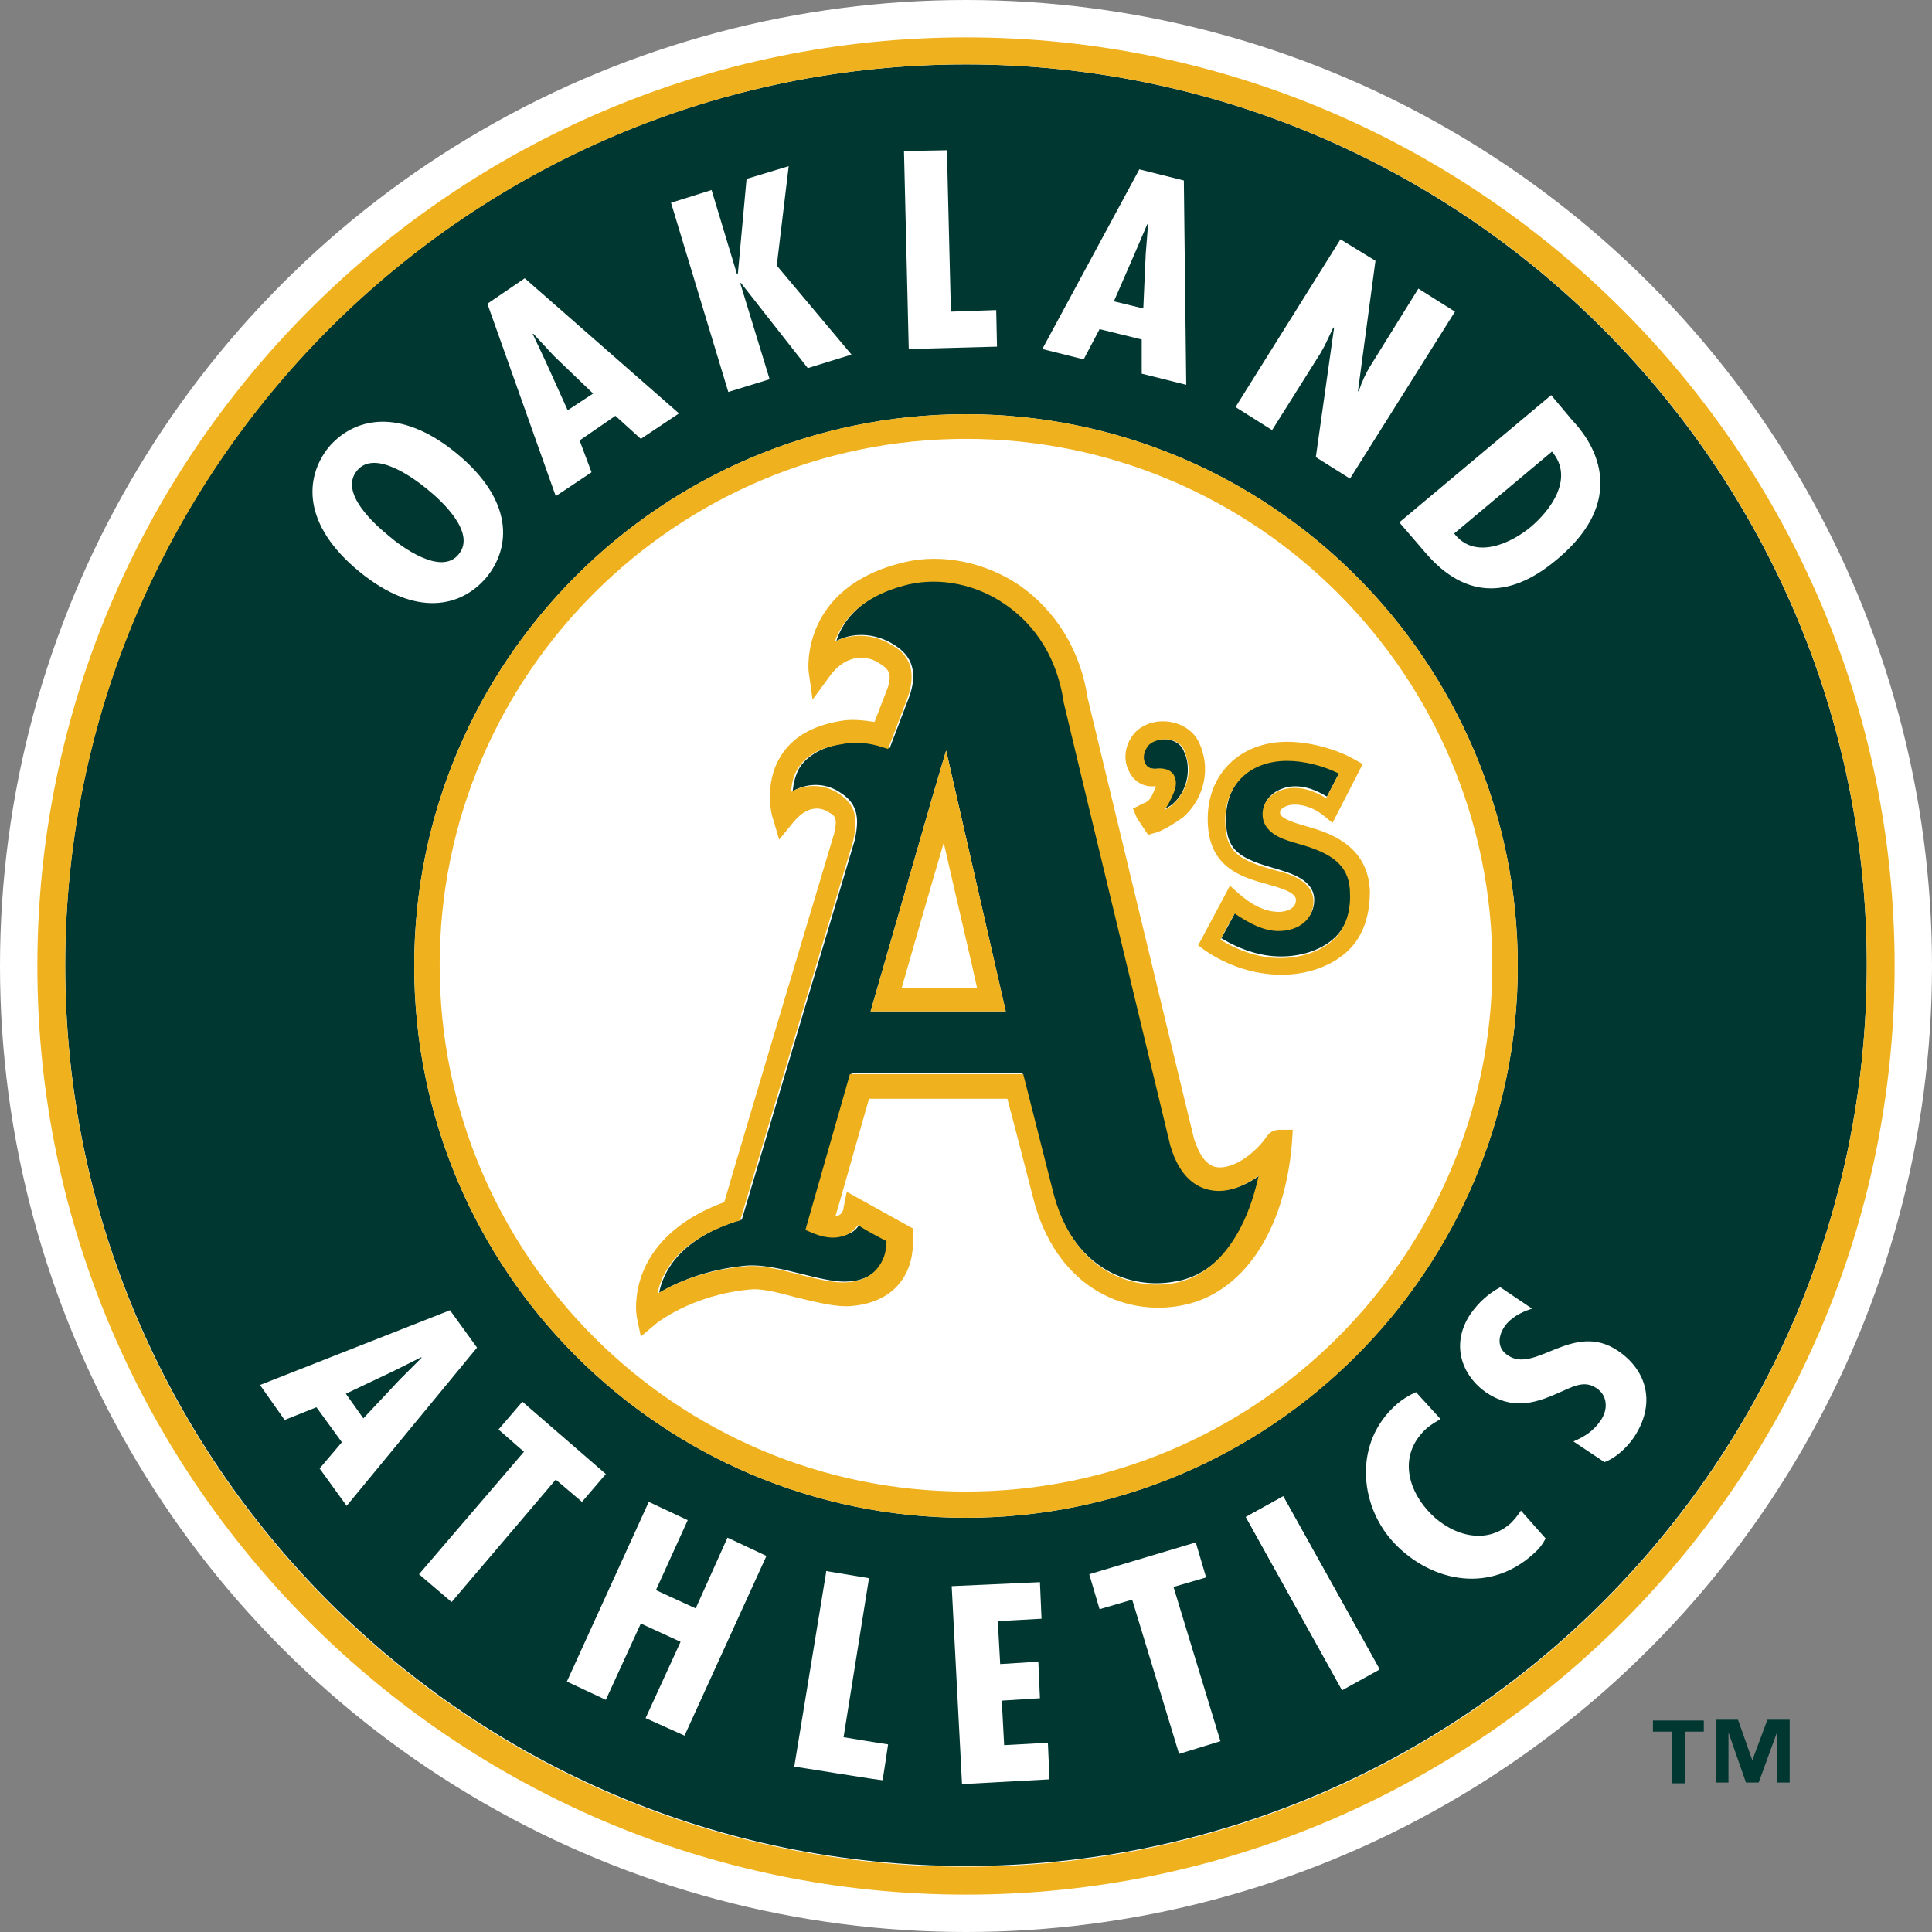
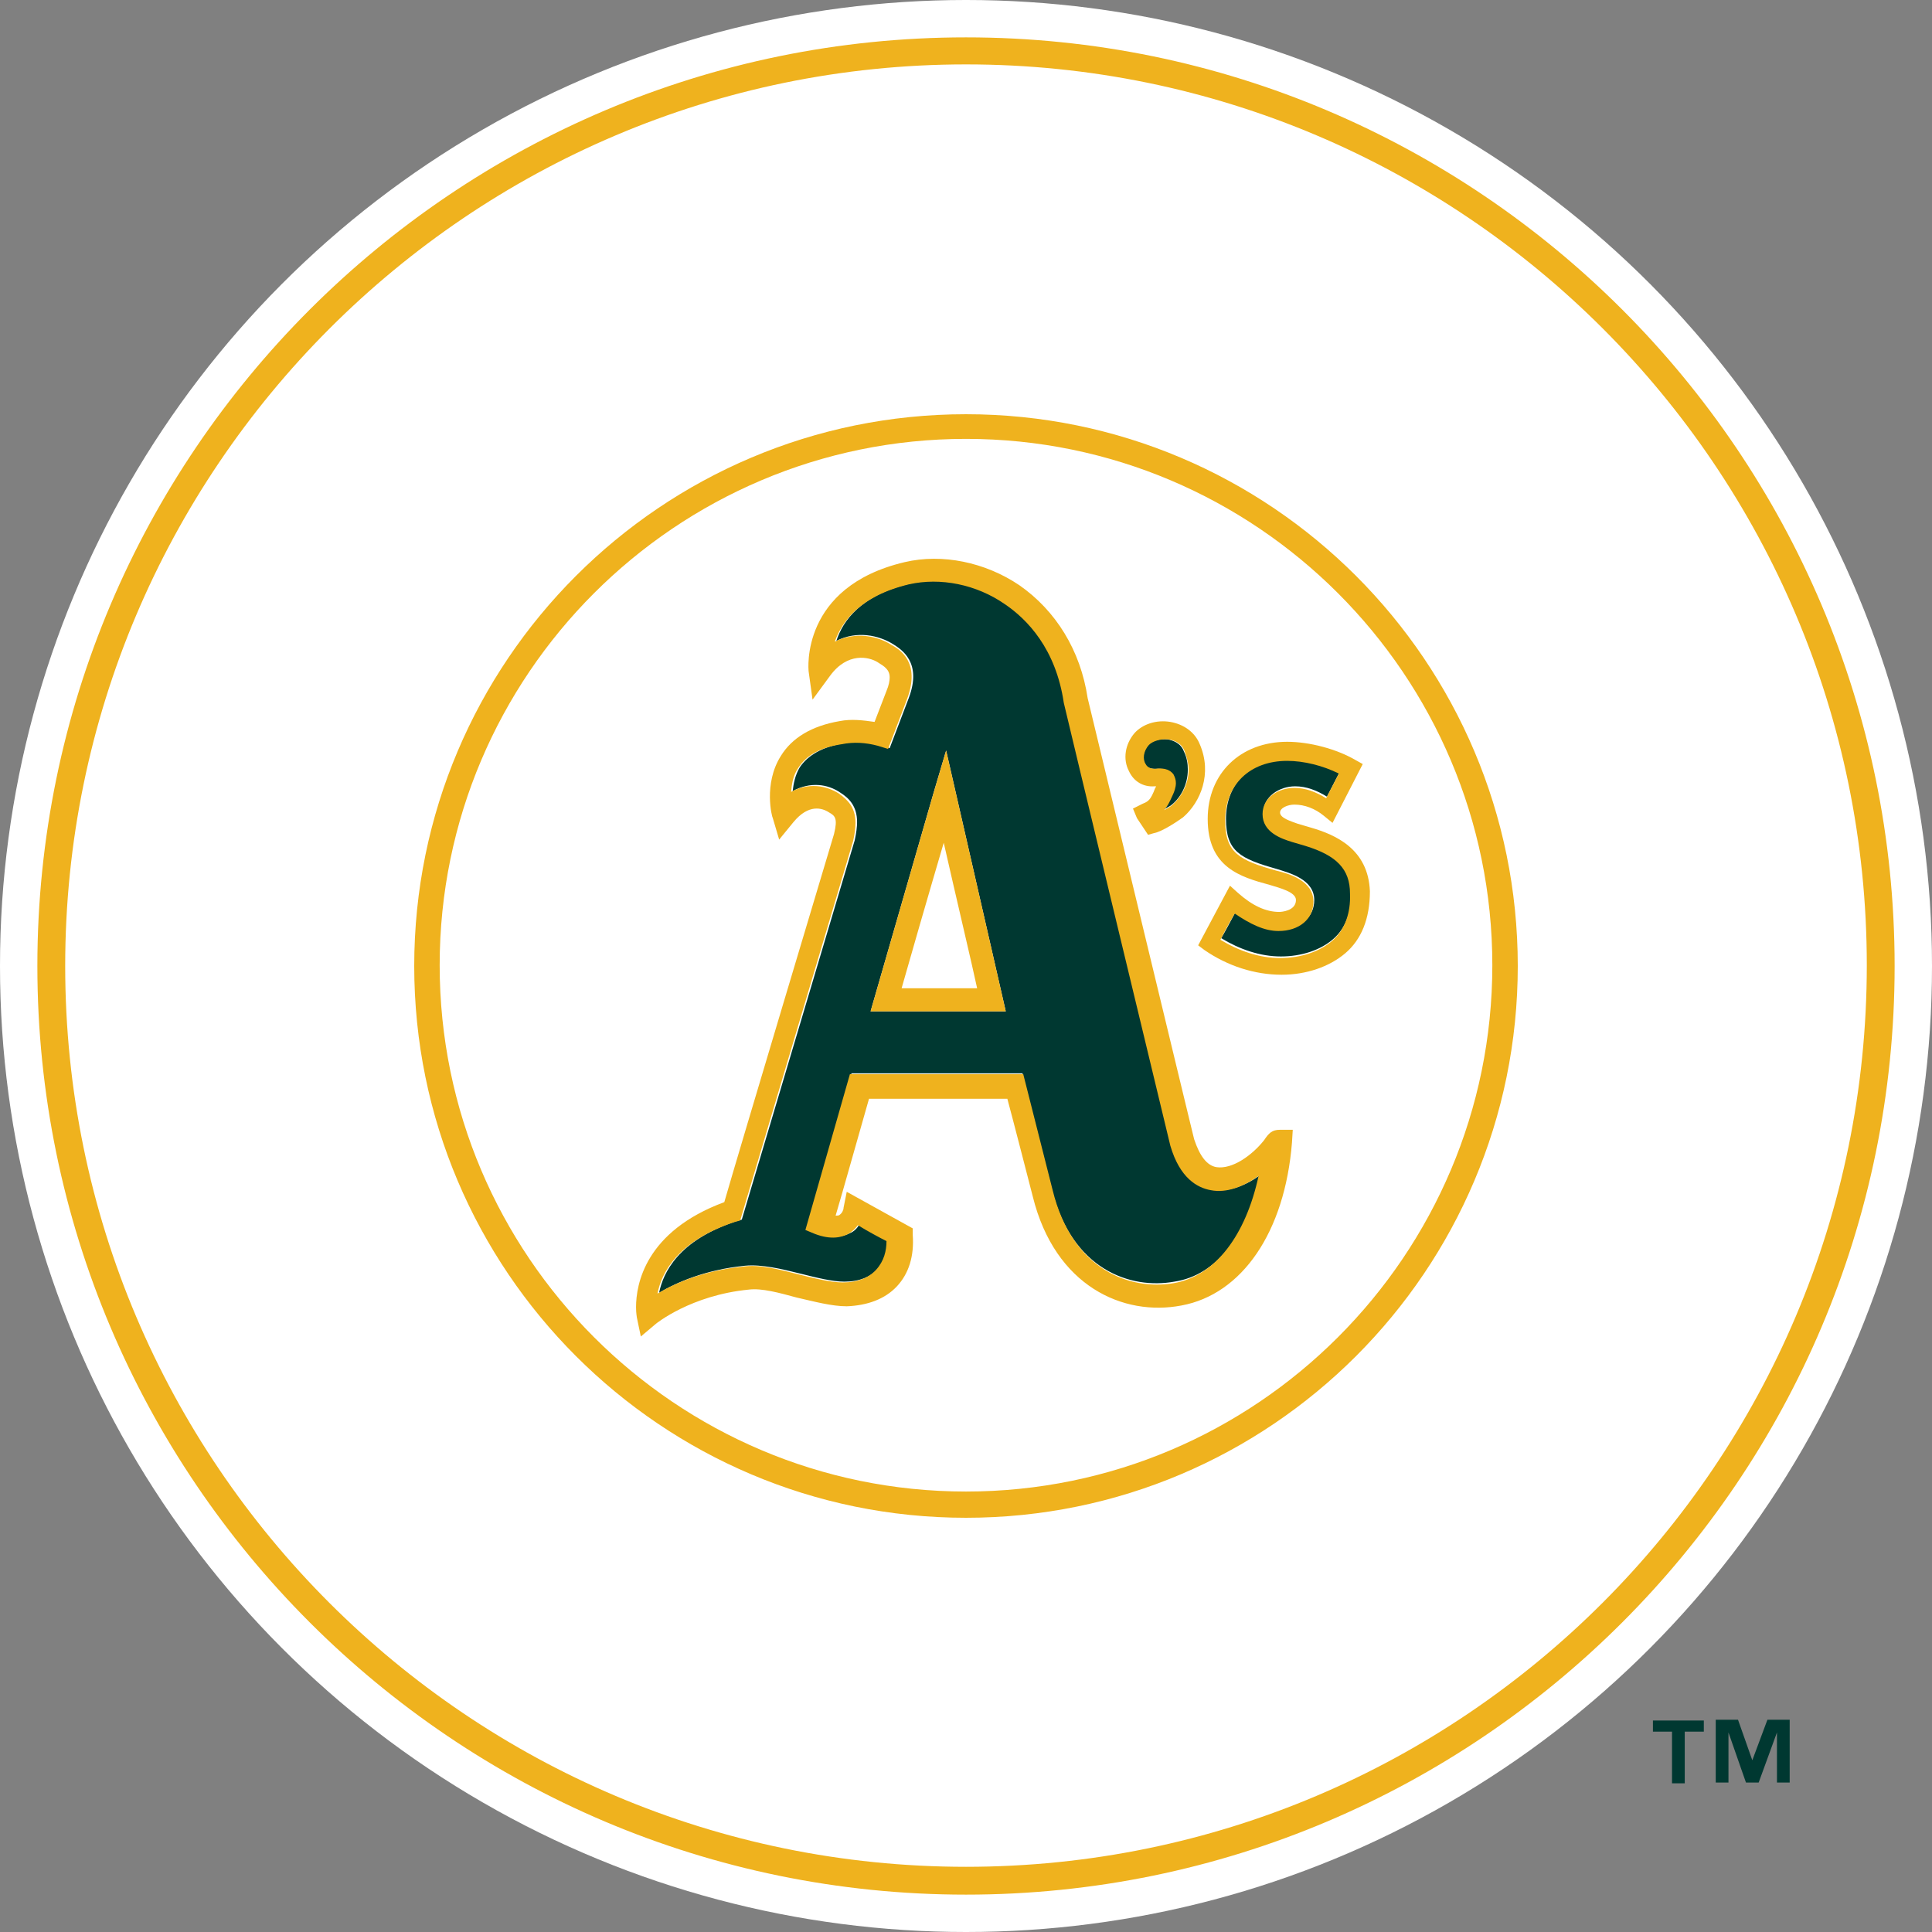
<svg xmlns="http://www.w3.org/2000/svg" version="1.1" id="Layer_1" x="0px" y="0px" viewBox="0 0 243 243" style="enable-background:new 0 0 243 243;" xml:space="preserve">
  <rect x="0" y="0" width="243" height="243" fill="#808080" stroke="none" />
  <style type="text/css">
	.st0{fill:#FFFFFF;}
	.st1{fill:#003831;}
	.st2{fill:#EFB21E;}
</style>
  <g>
    <g>
      <circle class="st0" cx="121.5" cy="121.5" r="121.5" />
      <g>
-         <path class="st1" d="M121.5,8.1C59,8.1,8.2,58.9,8.2,121.4S59,234.7,121.5,234.7s113.3-50.8,113.3-113.3     C234.8,59,184,8.1,121.5,8.1z M121.5,190.9c-38.3,0-69.4-31.1-69.4-69.4s31.1-69.4,69.4-69.4s69.4,31.1,69.4,69.4     C190.9,159.7,159.8,190.9,121.5,190.9z" />
        <path class="st2" d="M121.5,4.7C57.1,4.7,4.7,57.1,4.7,121.5s52.4,116.8,116.8,116.8s116.8-52.4,116.8-116.8S185.9,4.7,121.5,4.7     z M121.5,234.8C59,234.8,8.2,184,8.2,121.5C8.2,59,59,8.1,121.5,8.1s113.3,50.8,113.3,113.3C234.8,184,184,234.8,121.5,234.8z" />
        <path class="st0" d="M121.5,55.3C85,55.3,55.3,85,55.3,121.5s29.7,66.2,66.2,66.2s66.2-29.7,66.2-66.2S158,55.3,121.5,55.3z" />
        <path class="st2" d="M121.5,52.1c-38.3,0-69.4,31.1-69.4,69.4s31.1,69.4,69.4,69.4s69.4-31.1,69.4-69.4S159.8,52.1,121.5,52.1z      M121.5,187.6c-36.5,0-66.2-29.7-66.2-66.2S85,55.2,121.5,55.2s66.2,29.7,66.2,66.2S158,187.6,121.5,187.6z" />
      </g>
      <g>
        <path class="st1" d="M158.5,147.8c-1.8,1.3-4,2.2-6,1.8c-1.6-0.3-3.8-1.5-5.1-5.6c0,0-13.4-55.5-13.4-55.7     c-1-6.8-4.6-10.5-7.4-12.4c-3.6-2.5-8.2-3.4-12.1-2.5c-6.2,1.4-8.5,4.7-9.3,7.2c2.6-1.3,5.3-0.7,7.1,0.4c1.1,0.7,3.7,2.3,2,6.8     l-2.4,6.3l-1.3-0.4c-1.4-0.4-2.9-0.5-4.5-0.2c-2.6,0.4-4.5,1.5-5.5,3c-0.6,1-0.8,2.1-0.9,3c2.2-1.2,4.4-0.9,6,0.2     c1.1,0.7,2.1,1.7,2.1,3.7c0,0.6-0.1,1.4-0.3,2.3l-14.2,47.7l-0.7,0.2c-7.3,2.4-9.2,6.5-9.7,9c2.2-1.3,5.8-2.9,10.8-3.4     c2.1-0.2,4.6,0.4,7,1c2,0.5,4,1,5.5,1c1.9,0,3.3-0.6,4.2-1.6c1-1.1,1.2-2.4,1.3-3.6c-0.8-0.5-2.3-1.3-3.6-2     c-0.3,0.5-0.7,0.9-1.2,1.1c-0.8,0.4-2.2,0.8-4.2,0l-1.2-0.5l5.6-19.6h20.4h1.1l3.7,14.6c2.5,10.1,9.9,12.6,15.4,11.6     C153.1,160.4,156.9,155.2,158.5,147.8z M109.5,127.2l7.9-27.4l1.6-5.4l7.5,32.8H109.5z" />
        <path class="st2" d="M117.4,99.8l-7.9,27.4h17L119,94.4L117.4,99.8z M113.4,124.3c0.7-2.5,3.5-12.2,5.3-18.3     c1.4,6.2,3.7,15.9,4.2,18.3C120.6,124.3,115.7,124.3,113.4,124.3z" />
        <path class="st2" d="M159,143.4c-1.5,1.9-4,3.7-6,3.4c-1.2-0.2-2.1-1.4-2.8-3.5c0,0.1-13.4-55.5-13.4-55.5c-0.9-6-4-11-8.6-14.2     c-4.3-2.9-9.7-4-14.4-2.9c-13.2,3.1-12.1,13.6-12.1,13.7l0.5,3.6l2.2-3c2.2-3,4.9-2.4,6-1.7c0.8,0.5,1.5,0.9,1.5,1.9     c0,0.4-0.1,1-0.4,1.7c0,0-1,2.6-1.5,3.9c-1.4-0.2-2.9-0.4-4.4-0.1c-3.5,0.6-6,2.1-7.4,4.4c-2.2,3.5-1.1,7.7-1,7.8l0.8,2.7     l1.8-2.2c1.9-2.3,3.6-1.8,4.5-1.2c0.7,0.4,1.1,0.7,0.6,2.7c0,0-12.2,40.7-13.8,46.3c-10,3.7-11.1,10.4-11.1,13.2     c0,0.8,0.1,1.2,0.1,1.3l0.5,2.4l1.9-1.6c0,0,4.4-3.6,11.7-4.3c1.6-0.2,3.8,0.4,6,1c2.2,0.5,4.4,1.1,6.3,1.1     c2.6-0.1,4.8-0.9,6.3-2.5s2.2-3.8,2-6.5v-0.8l-8.3-4.6l-0.4,2c0,0.3-0.2,0.7-0.5,0.9c-0.1,0.1-0.3,0.1-0.5,0.1     c0.7-2.3,3.7-13,4.2-14.7c1.8,0,15.5,0,17.4,0c0.5,1.8,3.2,12.3,3.2,12.3c2.8,11.3,11.4,15.1,18.7,13.7c7.6-1.4,13-9.2,13.9-20.5     l0.1-1.6H161C160,142.1,159.6,142.5,159,143.4z M132.4,149.7l-3.7-14.6h-1.1h-20.7l-5.6,19.6l1.2,0.5c2.1,0.8,3.4,0.4,4.2,0     c0.5-0.3,0.9-0.7,1.2-1.1c1.3,0.8,2.8,1.6,3.6,2c0,1.2-0.3,2.5-1.3,3.6c-0.9,1-2.3,1.6-4.2,1.6c-1.5,0-3.5-0.5-5.5-1     c-2.4-0.6-4.9-1.3-7-1c-5,0.5-8.6,2.1-10.8,3.4c0.5-2.6,2.5-6.6,9.7-9l0.7-0.2l14.2-47.7c0.2-0.9,0.3-1.6,0.3-2.3     c0-2-1-2.9-2.1-3.7c-1.6-1-3.8-1.4-6-0.2c0.1-0.9,0.2-2,0.9-3c1-1.6,2.8-2.6,5.5-3c1.5-0.3,3-0.2,4.5,0.2l1.3,0.4l2.4-6.3     c1.7-4.6-0.9-6.2-2-6.8c-1.7-1.1-4.5-1.7-7.1-0.4c0.9-2.5,3.1-5.7,9.3-7.2c4-0.9,8.5,0,12.1,2.5c2.8,1.9,6.4,5.6,7.4,12.4     c0,0.1,13.4,55.7,13.4,55.7c1.2,4.1,3.4,5.3,5.1,5.6c2,0.4,4.2-0.5,6-1.8c-1.6,7.4-5.4,12.6-10.7,13.5     C142.3,162.3,134.9,159.9,132.4,149.7z" />
        <path class="st1" d="M164.3,106.2l-1.7-0.5c-1.3-0.4-3.7-1.2-3.7-3.5c0-2,2-3.3,4-3.3c1.4,0,2.7,0.5,4,1.3c0.5-1,1.1-2.1,1.6-3.1     c-2-0.9-4.4-1.6-6.5-1.6c-4.7,0-7.8,3-7.8,7.5c0,4.1,1.8,5,6.4,6.3c1.6,0.5,4.7,1.3,4.7,3.9c0,2.2-1.8,3.7-4.4,3.7     c-1.9,0-3.7-0.8-5.5-2.2c-0.6,1.1-1.2,2.3-1.8,3.3c2.3,1.4,4.9,2.3,7.5,2.3s5-0.8,6.6-2.2c1.5-1.3,2.3-3.3,2.3-6.1     C169.9,109.1,168.2,107.3,164.3,106.2z" />
        <path class="st2" d="M164.9,104.1l-1.7-0.5c-0.8-0.3-2.2-0.7-2.2-1.4c0-0.6,1-1,1.8-1c1.3,0,2.6,0.5,3.7,1.4l1.1,0.9l3.8-7.4     l-0.9-0.5c-2.4-1.4-5.8-2.3-8.6-2.3c-5.9,0-10,4-10,9.7c0,6.1,4.1,7.3,7.8,8.3c1.3,0.4,3.3,0.9,3.3,1.9c0,1.4-1.9,1.5-2.1,1.5     c-1.7,0-3.4-0.8-5.2-2.4l-1-0.9l-4,7.5l0.8,0.6c2.9,2,6.3,3.1,9.7,3.1c3.1,0,6-1,8-2.7s3.1-4.3,3.1-7.8     C172.1,106.8,168,105,164.9,104.1z M167.6,118.3c-1.6,1.4-4,2.2-6.6,2.2s-5.2-0.9-7.5-2.3c0.5-1,1.2-2.3,1.8-3.3     c1.9,1.3,3.7,2.2,5.5,2.2c2.6,0,4.4-1.5,4.4-3.7c0-2.6-3-3.5-4.7-3.9c-4.6-1.3-6.4-2.2-6.4-6.3c0-4.5,3.1-7.5,7.8-7.5     c2.1,0,4.5,0.6,6.5,1.6c-0.5,1-1.1,2.1-1.6,3.1c-1.3-0.8-2.6-1.3-4-1.3c-2,0-4,1.2-4,3.3c0,2.3,2.4,3.1,3.7,3.5l1.7,0.5     c3.9,1.2,5.6,2.9,5.6,6C169.9,114.9,169.1,117,167.6,118.3z" />
        <path class="st1" d="M145.2,96.7c0.7,0,1.7-0.1,2.3,0.7c0.2,0.3,0.3,0.7,0.3,1.1c0,0.5-0.2,1.1-0.4,1.5c-0.4,0.9-0.7,1.5-1.1,1.9     c0.4-0.3,0.9-0.5,1.1-0.7c1.1-0.9,2-2.5,2-4.4c0-0.7-0.1-1.5-0.5-2.3c-0.4-1.1-1.5-1.4-2-1.5c-1-0.1-2,0.1-2.5,0.7     c-0.7,0.8-0.7,1.8-0.4,2.4C144.2,96.5,144.6,96.7,145.2,96.7z" />
        <path class="st2" d="M145.2,98.9c0,0,0.1,0,0.2,0c0,0.1-0.1,0.2-0.1,0.2c-0.6,1.6-0.9,1.7-1.6,2l-1.2,0.6l0.5,1.2l1.4,2.1     l0.7-0.2c1.1-0.2,3-1.5,3.7-2c2.2-1.9,3.7-5.5,2.1-9.2c-0.6-1.5-2-2.5-3.7-2.8c-1.8-0.3-3.5,0.3-4.5,1.4     c-1.2,1.4-1.5,3.3-0.7,4.8C142.6,98.3,143.8,99,145.2,98.9z M144.5,93.7c0.5-0.5,1.5-0.8,2.5-0.7c0.6,0.1,1.6,0.4,2,1.5     c0.3,0.8,0.5,1.6,0.5,2.3c0,1.9-1,3.5-2,4.4c-0.2,0.2-0.7,0.5-1.1,0.7c0.4-0.4,0.7-1,1.1-1.9c0.2-0.4,0.4-1,0.4-1.5     c0-0.4-0.1-0.7-0.3-1.1c-0.6-0.8-1.6-0.8-2.3-0.7c-0.6,0-1-0.2-1.2-0.6C143.7,95.5,143.8,94.5,144.5,93.7z" />
      </g>
      <g>
        <path class="st0" d="M60,169.5l-16.4,19.9l-3.4-4.7l2.8-3.3l-3.2-4.4l-4,1.6l-3.1-4.4l23.9-9.4L60,169.5z M50.3,173.5l2.7-2.7     v-0.1l-3.4,1.7l-6.1,2.9l2.2,3.1L50.3,173.5z" />
-         <path class="st0" d="M76.2,185.4l-3,3.5l-3.3-2.8l-13.1,15.4l-4.1-3.5l13.2-15.4l-3.2-2.8l3-3.5L76.2,185.4z" />
        <path class="st0" d="M86.5,191.2l-4,8.8l5,2.3l4-8.9l4.9,2.3l-10.3,22.6l-4.9-2.2l4.4-9.6l-5-2.3l-4.4,9.6l-4.9-2.3l10.3-22.6     L86.5,191.2z" />
        <g>
          <path class="st0" d="M111,223.9c0.1-0.4,0.7-4.5,0.7-4.5l0,0l0,0l0,0c-0.2,0-5.6-0.9-5.6-0.9l3.2-20l0,0l-5.4-0.9l0,0l0,0v0.2      c-0.3,1.8-4,24.4-4,24.4C100.1,222.2,111,224,111,223.9L111,223.9L111,223.9L111,223.9z M111.8,219.4L111.8,219.4L111.8,219.4      L111.8,219.4z M106.2,218.5L106.2,218.5L106.2,218.5L106.2,218.5z" />
        </g>
        <path class="st0" d="M130.8,199l0.2,4.6l-5.5,0.3l0.3,5.4l4.8-0.3l0.2,4.6l-4.8,0.3l0.3,5.6l5.5-0.3l0.2,4.6l-11,0.6l-1.3-24.9     L130.8,199z" />
        <path class="st0" d="M150.4,194l1.3,4.4l-4.1,1.2l5.9,19.4l-5.2,1.6l-5.9-19.4l-4.1,1.2L137,198L150.4,194z" />
        <path class="st0" d="M161.4,188.2l12.1,21.7l-4.7,2.6l-12.1-21.7L161.4,188.2z" />
        <path class="st0" d="M161.4,188.2l-4.7,2.6l12.1,21.8l4.7-2.6C173.5,209.9,161.4,188.2,161.4,188.2L161.4,188.2L161.4,188.2z" />
        <path class="st0" d="M181.2,178.5c-0.6,0.3-1.2,0.7-1.7,1.1c-3.6,3.2-2.5,7.5,0,10.3c2.4,2.8,7,4.8,10.5,1.7     c0.5-0.5,0.9-1,1.3-1.6l3.1,3.5c-0.4,0.8-0.9,1.4-1.6,2c-5.8,5.2-13.3,3.2-17.7-1.7c-4.1-4.6-4.9-12.4,0.6-17.2     c0.7-0.6,1.5-1.1,2.4-1.5L181.2,178.5z" />
        <path class="st0" d="M192.7,164.6c-1.3,0.4-2.7,1.1-3.5,2.3c-0.9,1.4-0.8,2.8,0.5,3.6c3.4,2.3,8.2-4.4,13.8-0.6     c3.7,2.5,4.8,6.7,2,10.9c-0.9,1.3-2.3,2.6-3.7,3.1l-3.9-2.6c1.4-0.6,2.5-1.3,3.4-2.6c1-1.4,0.9-3.2-0.5-4.1     c-1.6-1.1-3.1-0.1-4.8,0.6c-3.3,1.5-5.9,2-9,0c-3.2-2.2-4.6-6.2-2-10c1-1.4,2.2-2.5,3.7-3.3L192.7,164.6z" />
      </g>
      <g>
-         <path class="st0" d="M57.4,57c7.2,5.9,6.9,11.8,3.8,15.6c-3.1,3.7-8.8,5.2-16-0.7C38,66,38.3,60.1,41.3,56.3     C44.4,52.6,50.2,51.1,57.4,57z M57.7,69.7c2.3-2.8-2.5-7-4-8.2c-1.7-1.4-6.6-5-8.8-2.3c-2.3,2.8,2.3,6.8,4,8.2     C50.4,68.7,55.5,72.5,57.7,69.7z" />
-         <path class="st0" d="M66,35l19.4,17l-4.8,3.2l-3.2-2.9l-4.5,3.1l1.5,4l-4.5,3l-8.6-24.2L66,35z M69.7,44.8L67.1,42H67l1.6,3.4     l2.8,6.2l3.2-2.1L69.7,44.8z" />
-         <path class="st0" d="M89.5,23.9l3.2,10.6h0.1l1.1-12l5.3-1.6l-1.5,12.5l9.4,11.2l-5.5,1.7l-8.4-10.7h-0.1l3.7,12.1l-5.2,1.6     l-7.2-23.8L89.5,23.9z" />
        <path class="st0" d="M119.1,18.9l0.5,20.3l5.7-0.2l0.1,4.6l-11.1,0.3L113.7,19L119.1,18.9z" />
        <path class="st0" d="M148.9,22.7l0.3,25.7l-5.6-1.4v-4.3l-5.3-1.3l-2,3.8l-5.2-1.3l12.2-22.6L148.9,22.7z M144.1,32l0.3-3.8h-0.1     l-1.5,3.5l-2.7,6.2l3.7,0.9L144.1,32z" />
        <path class="st0" d="M173,32.8l-2.2,16.4h0.1c0.4-1.2,0.9-2.3,1.6-3.4l5.9-9.5l4.6,2.9l-13.2,21l-4.3-2.7l2.3-16.3h-0.1l-1.1,2.3     l-0.5,0.9l-6.1,9.7l-4.6-2.9l13.2-21.1L173,32.8z" />
        <path class="st0" d="M176,65.7l19.1-16l2.6,3.1c0.6,0.7,8.8,8.6-1.8,17.5c-5.4,4.6-11.3,5.6-16.8-1L176,65.7z M192.5,66.3     c2.4-2,5.6-6.1,2.7-9.5l-12.3,10.3C185.5,70.5,190.1,68.3,192.5,66.3z" />
      </g>
    </g>
    <g>
      <g>
        <path class="st1" d="M214.3,217.8h-2.4v6.5h-1.6v-6.5h-2.4v-1.4h6.4V217.8z M225.1,224.2h-1.6v-6.3l0,0l-2.3,6.3h-1.6l-2.2-6.3     l0,0v6.3h-1.6v-7.9h2.8l1.8,5.1l0,0l1.9-5.1h2.8L225.1,224.2L225.1,224.2z" />
      </g>
    </g>
  </g>
</svg>